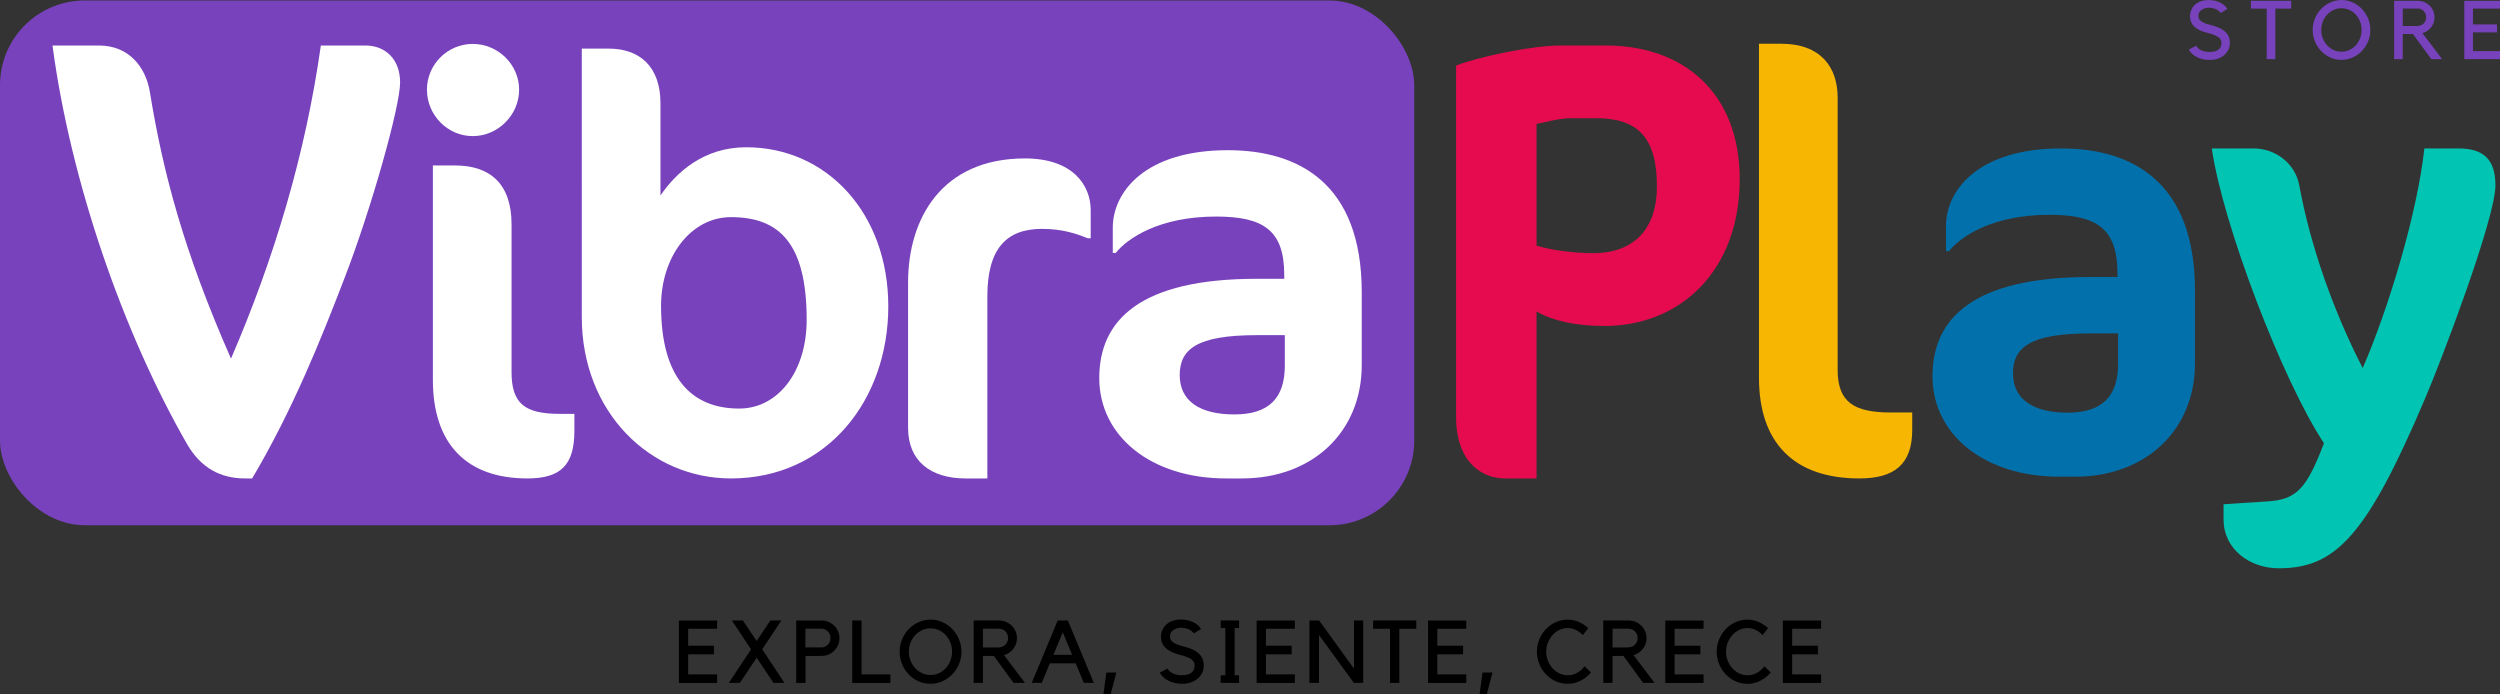
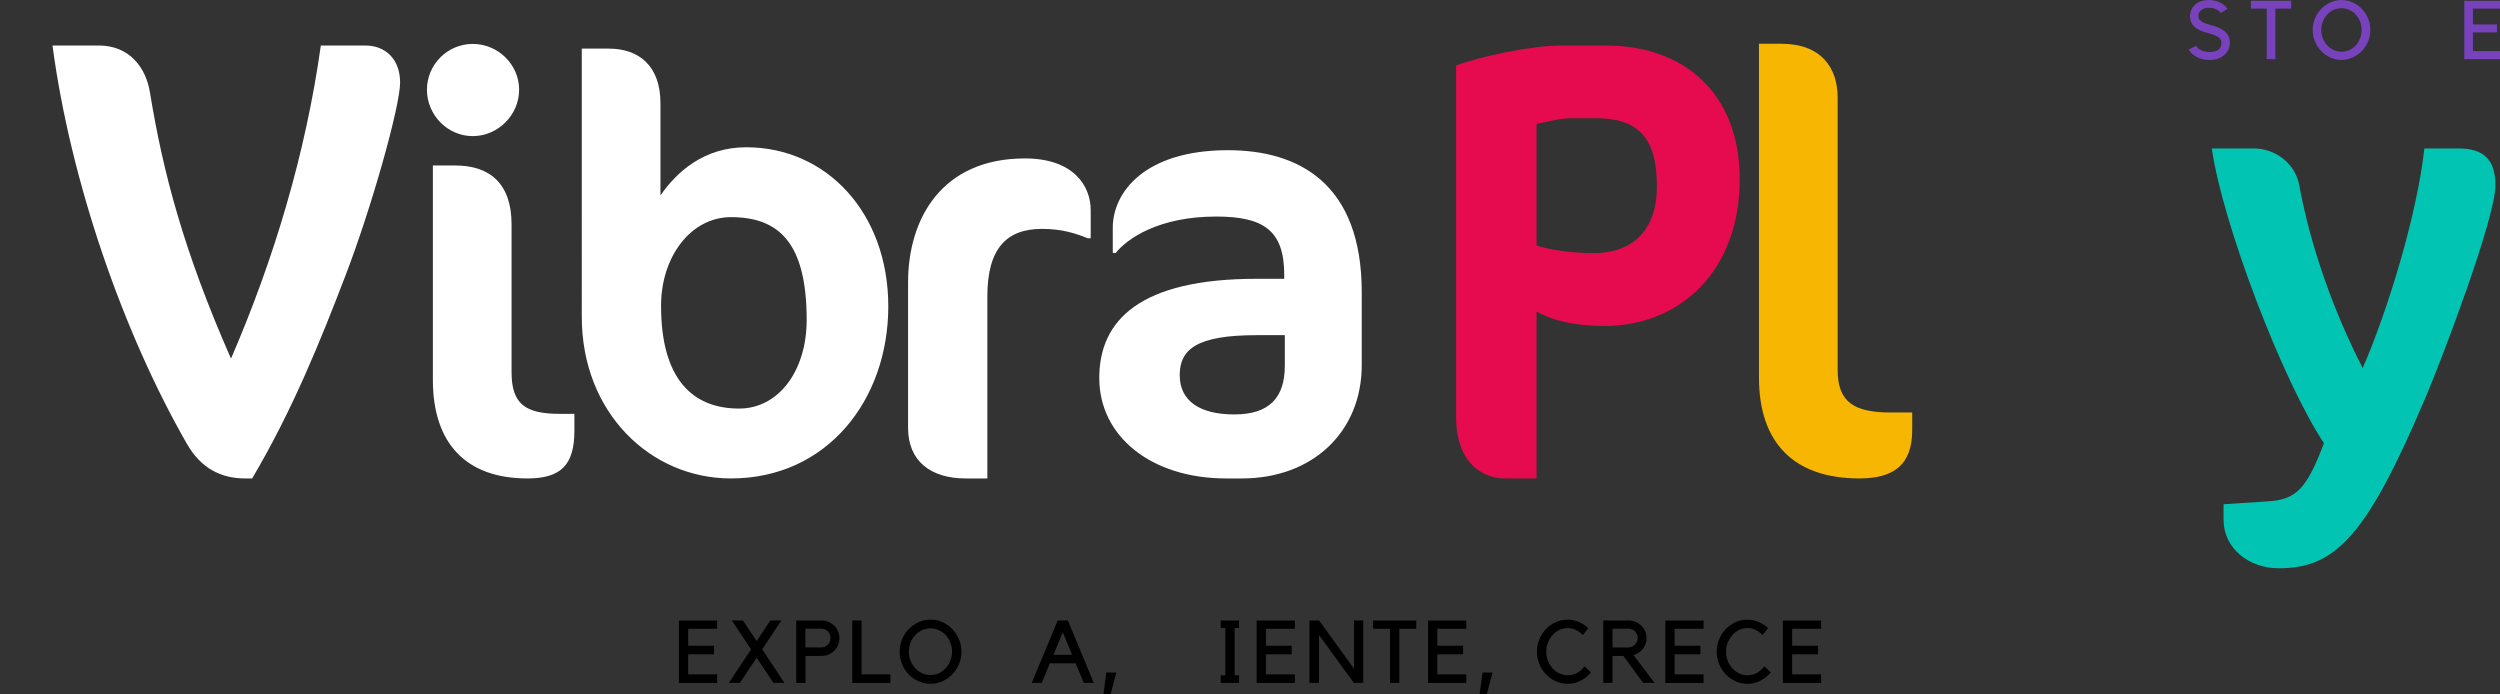
<svg xmlns="http://www.w3.org/2000/svg" id="Capa_2" viewBox="0 0 425.76 118.22">
  <rect x="0" y="0" width="425.76" height="118.22" fill="#333333" stroke="none" />
  <defs>
    <style>.cls-1{fill:#0271ab;}.cls-2{fill:#f7b602;}.cls-3{fill:#fff;}.cls-4{fill:#02c4b2;}.cls-5{fill:#e50b4e;}.cls-6{fill:#7842bc;}</style>
  </defs>
  <g id="Capa_1-2">
-     <rect class="cls-6" y=".08" width="240.85" height="89.37" rx="14.43" ry="14.43" />
    <path class="cls-3" d="M80.51,23.18c-4.3,0-7.8-3.6-7.8-7.9s3.5-7.8,7.8-7.8,7.9,3.5,7.9,7.8-3.6,7.9-7.9,7.9Z" />
    <path class="cls-3" d="M42.94,81.48h-1.2c-4.1,0-7.5-1.71-9.9-5.88C21.04,56.8,12.04,31.04,8.94,7.75h7.9c5.1,0,8,3.63,8.7,8.01,2.2,13.46,5.7,26.93,13.8,45.31,7.3-16.88,12.7-34.84,15.3-53.32h7.6c3.3,0,5.9,2.24,5.9,6.3s-4.9,21.48-9.4,33.13c-4.1,10.69-8.9,22.65-15.8,34.3Z" />
    <path class="cls-3" d="M89.82,81.48c-10.4,0-16.1-5.9-16.1-16.8V28.18h3.8c6,0,9.6,3.2,9.6,10v25.2c0,5.4,2.3,7.1,8.2,7.1h2.5v2.9c0,5.8-2.3,8.1-8,8.1Z" />
    <path class="cls-3" d="M124.48,81.48c-13.8,0-25.4-11.3-25.4-27.5V8.28h4.6c5.2,0,8.8,3,8.8,9.3v15.7c2.7-3.9,7.3-8.2,14.6-8.2,13.7,0,24.2,11.2,24.2,27.1s-10.4,29.3-26.8,29.3ZM124.48,36.98c-6.8,0-11.9,6.7-11.9,15.1,0,12.4,5.3,17.5,13.3,17.5,6.7,0,11.5-6.4,11.5-15.1,0-13.1-4.7-17.5-12.9-17.5Z" />
    <path class="cls-3" d="M185.25,40.58c-2-.8-4.3-1.6-7.8-1.6-6,0-9.3,3.3-9.3,11.5v31h-3.7c-6,0-9.8-3-9.8-8.6v-24.8c0-10.8,5.7-21.1,19.9-21.1,8.3,0,11.2,4.7,11.2,8.8v4.8h-.5Z" />
    <path class="cls-3" d="M211.51,81.48h-2.7c-12.8,0-21.6-7.2-21.6-17.1s7-16.9,26.8-16.9h4.7v-.7c0-7.6-3.6-9.9-11.6-9.9-9.7,0-15.1,3.7-17.1,6.2h-.5v-4.3c0-6,5.4-13.2,19.6-13.2,12,0,22.8,5.6,22.8,24.2v12.4c0,11.4-8.4,19.3-20.4,19.3ZM218.81,57.08h-4.8c-10.2,0-13.1,2.4-13.1,6.8s3.4,6.7,9.3,6.7,8.6-2.8,8.6-8.3v-5.2Z" />
    <path class="cls-5" d="M273.18,55.51c-4.8,0-8.7-.85-11.5-2.46v28.43h-5.4c-3.8,0-8.3-2.67-8.3-10.47V11.17c3.8-1.5,12.9-3.42,17.8-3.42h7.7c13.3,0,22.8,8.12,22.8,22.76,0,15.5-10,25.01-23.1,25.01ZM271.78,20.14h-4.4c-1.7,0-4.1.64-5.7.96v20.73c2.4.75,6.2,1.28,9.7,1.28,7,0,10.8-4.27,10.8-11.33,0-8.34-3.2-11.65-10.4-11.65Z" />
    <path class="cls-2" d="M316.66,81.48c-11.1,0-17.1-6.02-17.1-17.16V7.45h3.8c6.7,0,9.6,3.98,9.6,9.19v46.36c0,5.51,2.8,7.25,9.1,7.25h3.6v2.96c0,5.92-3.1,8.27-9,8.27Z" />
-     <path class="cls-1" d="M353.41,81.18h-2.7c-12.8,0-21.6-7.2-21.6-17.1s7-16.9,26.8-16.9h4.7v-.7c0-7.6-3.6-9.9-11.6-9.9-9.7,0-15.1,3.7-17.1,6.2h-.5v-4.3c0-6,5.4-13.2,19.6-13.2,12,0,22.8,5.6,22.8,24.2v12.4c0,11.4-8.4,19.3-20.4,19.3ZM360.72,56.78h-4.8c-10.2,0-13.1,2.4-13.1,6.8s3.4,6.7,9.3,6.7,8.6-2.8,8.6-8.3v-5.2Z" />
    <path class="cls-4" d="M388.08,96.78c-5,0-9.4-3.3-9.4-8.3v-2.6l7.6-.5c4.9-.3,6.6-2.3,9.5-9.9-7.1-10.7-17.3-37.5-19.1-50.2h7.1c3.7,0,7.1,2.5,7.8,6.3,1.9,10.4,5.9,21.6,10.8,31.1,4.4-10.1,9.3-26.4,10.5-37.4h5.8c4.3,0,6.3,1.9,6.3,6.3,0,5.7-9.4,30.3-11.9,36.1-10,23.6-15.3,29.1-25,29.1Z" />
    <path class="cls-6" d="M379.76,7.28c0,.42-.08.81-.25,1.17s-.42.67-.74.95c-.64.54-1.47.81-2.48.81-.78,0-1.49-.16-2.13-.48s-1.1-.75-1.4-1.29l1.25-.64c.19.34.48.59.89.78.41.18.87.27,1.39.27,1.35,0,2.03-.52,2.03-1.56,0-.2-.04-.36-.1-.5-.07-.14-.18-.27-.32-.39-.34-.28-.94-.53-1.81-.76-.52-.13-.97-.28-1.33-.43-.36-.16-.67-.35-.91-.56-.59-.48-.88-1.11-.88-1.89,0-.39.08-.76.23-1.1.15-.34.37-.64.65-.89.29-.25.63-.44,1.01-.57.39-.13.81-.19,1.28-.19.68,0,1.31.13,1.88.39s1.01.63,1.31,1.11l-1.13.7c-.27-.33-.58-.56-.94-.69-.35-.14-.73-.2-1.12-.2-.28,0-.54.05-.77.14-.23.09-.43.21-.59.34-.13.11-.23.25-.29.41-.06.16-.09.34-.09.53,0,.12.02.24.06.37.04.13.13.26.27.39s.35.27.62.39.64.25,1.11.37c.56.14,1.03.29,1.41.46s.71.36.97.58c.62.5.92,1.17.92,2Z" />
    <path class="cls-6" d="M386.03,1.46h-2.69V.14h6.86v1.32h-2.7v8.61h-1.47V1.46Z" />
    <path class="cls-6" d="M398.77,0c.67,0,1.31.14,1.9.41s1.12.64,1.56,1.1c.44.46.79,1,1.06,1.62.26.62.39,1.28.39,1.97s-.13,1.36-.39,1.97c-.26.62-.62,1.16-1.06,1.62-.45.46-.97.83-1.57,1.1-.6.27-1.23.41-1.9.41s-1.31-.13-1.9-.41c-.6-.27-1.12-.64-1.56-1.1s-.79-1-1.05-1.62c-.26-.62-.39-1.27-.39-1.97s.13-1.35.39-1.97c.26-.62.61-1.16,1.06-1.62.45-.46.97-.83,1.57-1.1.6-.27,1.23-.41,1.9-.41ZM398.76,8.81c.48,0,.92-.1,1.34-.29s.78-.46,1.09-.79.55-.73.73-1.18c.18-.45.27-.94.27-1.45s-.09-.99-.27-1.44-.42-.84-.73-1.18-.67-.6-1.09-.79-.86-.29-1.34-.29-.92.1-1.34.29-.78.46-1.09.79-.55.73-.74,1.18-.27.93-.27,1.44.09,1,.27,1.45c.18.45.43.85.74,1.18s.67.6,1.09.79.86.29,1.34.29Z" />
-     <path class="cls-6" d="M415.89,10.07h-1.83l-3.12-4.28h-1.74v4.28h-1.47V.14h4.03c.39,0,.76.07,1.11.22s.65.35.91.6.46.55.61.89.22.71.22,1.1c0,.33-.05.63-.15.92-.1.29-.25.55-.43.78-.18.23-.4.44-.65.61s-.53.3-.83.38l3.33,4.41ZM411.76,4.41c.2,0,.38-.04.56-.12.18-.08.33-.18.46-.31s.23-.29.3-.47c.07-.18.11-.38.11-.58s-.04-.4-.11-.57c-.08-.18-.17-.33-.3-.47-.13-.14-.28-.24-.46-.32-.18-.08-.36-.12-.56-.12h-2.56v2.98h2.56Z" />
    <path class="cls-6" d="M425.76.14v1.32h-4.61v2.7h4.1v1.36h-4.1v3.19h4.61v1.36h-6.08V.14h6.08Z" />
    <path d="M122.13,105.67v1.41h-4.93v2.89h4.39v1.46h-4.39v3.42h4.93v1.46h-6.51v-10.63h6.51Z" />
    <path d="M129.81,110.59l3.79,5.71h-1.88l-2.85-4.29-2.87,4.29h-1.88l3.79-5.71-3.27-4.92h1.88l2.34,3.51,2.33-3.51h1.88l-3.27,4.92Z" />
    <path d="M139.91,105.67c.42,0,.82.08,1.19.24.37.16.69.38.97.64.28.27.49.59.65.95.16.37.24.76.24,1.18s-.08.82-.24,1.19c-.16.37-.38.69-.65.96-.27.27-.6.48-.96.64-.37.16-.76.23-1.18.23l-2.75.02v4.59h-1.58v-10.63h4.32ZM139.91,110.26c.21,0,.41-.04.59-.13s.35-.2.49-.34.25-.31.33-.5c.08-.2.12-.4.12-.63s-.04-.43-.12-.62c-.08-.19-.19-.36-.33-.5-.14-.15-.3-.26-.49-.35-.18-.09-.38-.13-.59-.13h-2.75v3.2h2.75Z" />
    <path d="M145.14,116.3v-10.63h1.58v9.18h4.92v1.46h-6.5Z" />
    <path d="M158.48,105.52c.72,0,1.4.15,2.04.44.64.29,1.2.68,1.67,1.18s.85,1.08,1.13,1.74c.28.67.42,1.37.42,2.11s-.14,1.46-.42,2.12c-.28.66-.66,1.24-1.14,1.73-.48.5-1.04.89-1.68,1.18s-1.32.43-2.04.43-1.4-.14-2.04-.43-1.2-.68-1.67-1.18c-.48-.5-.85-1.07-1.12-1.73-.28-.66-.41-1.37-.41-2.12s.14-1.44.41-2.11c.27-.67.65-1.25,1.13-1.74.48-.5,1.04-.89,1.68-1.18.64-.29,1.32-.44,2.04-.44ZM158.47,114.95c.51,0,.99-.1,1.44-.31.45-.21.83-.49,1.16-.85.33-.36.59-.78.78-1.27s.29-1,.29-1.55-.09-1.06-.29-1.54c-.19-.48-.45-.9-.78-1.26-.33-.36-.72-.64-1.16-.85-.45-.21-.92-.31-1.44-.31s-.99.1-1.44.31c-.45.21-.83.49-1.17.85s-.59.78-.79,1.26c-.2.48-.29,1-.29,1.54s.1,1.07.29,1.55.46.91.79,1.27.72.64,1.17.85c.45.21.92.31,1.44.31Z" />
-     <path d="M174.57,116.3h-1.96l-3.35-4.59h-1.86v4.59h-1.58v-10.63h4.32c.42,0,.82.08,1.19.24.38.16.7.38.97.64s.49.59.65.95c.16.37.24.76.24,1.18,0,.35-.05.68-.17.99s-.26.59-.46.84c-.2.25-.43.47-.7.65-.27.19-.56.32-.88.41l3.57,4.72ZM170.15,110.24c.21,0,.41-.04.6-.13.19-.08.35-.2.49-.34.13-.14.24-.31.32-.5s.12-.4.12-.62-.04-.42-.12-.61c-.08-.19-.19-.36-.32-.5-.13-.14-.3-.26-.49-.34-.19-.08-.39-.13-.6-.13h-2.75v3.2h2.75Z" />
    <path d="M177.42,116.3h-1.71l4.42-10.63h1.73l4.42,10.63h-1.7l-1.39-3.33h-4.4l-1.38,3.33ZM179.4,111.52h3.19l-1.59-3.84-1.6,3.84Z" />
-     <path d="M189.14,118.22h-1.22l.5-3.69h1.7l-.97,3.69Z" />
-     <path d="M205.01,113.32c0,.45-.09.87-.27,1.25s-.45.72-.79,1.01c-.69.58-1.58.87-2.66.87-.84,0-1.6-.17-2.28-.51-.68-.34-1.18-.8-1.5-1.38l1.33-.69c.2.36.52.64.95.83.43.2.93.29,1.49.29,1.45,0,2.17-.56,2.17-1.67,0-.21-.04-.39-.11-.54-.08-.15-.19-.29-.34-.42-.36-.3-1.01-.57-1.94-.81-.56-.14-1.04-.3-1.42-.47s-.71-.37-.97-.6c-.63-.51-.95-1.19-.95-2.03,0-.42.08-.81.25-1.18.17-.37.4-.68.7-.95.31-.27.67-.47,1.09-.61s.87-.2,1.37-.2c.73,0,1.4.14,2.02.42.62.28,1.08.67,1.4,1.19l-1.22.75c-.29-.35-.62-.6-1-.74-.38-.14-.78-.22-1.2-.22-.3,0-.58.05-.83.15-.25.1-.46.22-.63.36-.14.12-.24.27-.31.44-.07.17-.1.36-.1.56,0,.13.02.26.06.4s.14.28.29.42c.15.15.37.29.66.42s.68.27,1.18.4c.6.15,1.11.31,1.52.49.41.18.75.38,1.04.62.66.54.99,1.25.99,2.14Z" />
+     <path d="M189.14,118.22h-1.22l.5-3.69h1.7Z" />
    <path d="M210.26,106.96v8.05h.76v1.29h-3.13v-1.29h.79v-8.05h-.79v-1.29h3.13v1.29h-.76Z" />
    <path d="M220.52,105.67v1.41h-4.93v2.89h4.39v1.46h-4.39v3.42h4.93v1.46h-6.51v-10.63h6.51Z" />
    <path d="M232.16,105.67v10.63h-1.59l-5.94-8.16v8.16h-1.63v-10.63h1.65l5.94,8.21v-8.21h1.58Z" />
    <path d="M236.73,107.08h-2.88v-1.41h7.35v1.41h-2.89v9.22h-1.58v-9.22Z" />
    <path d="M249.71,105.67v1.41h-4.93v2.89h4.39v1.46h-4.39v3.42h4.93v1.46h-6.51v-10.63h6.51Z" />
    <path d="M253.2,118.22h-1.22l.5-3.69h1.7l-.97,3.69Z" />
    <path d="M267,115c.58,0,1.12-.14,1.61-.42.5-.28.91-.65,1.25-1.11l1.09,1.05c-.48.57-1.06,1.04-1.75,1.4-.68.36-1.42.54-2.21.54-.72,0-1.4-.15-2.04-.44-.64-.29-1.2-.68-1.67-1.18-.47-.49-.85-1.07-1.12-1.74s-.42-1.37-.42-2.11.14-1.46.42-2.12.65-1.24,1.12-1.73,1.03-.89,1.67-1.18c.64-.29,1.32-.43,2.04-.43.67,0,1.3.13,1.9.4.59.26,1.13.61,1.6,1.04l-.93,1.19c-.33-.35-.71-.64-1.15-.86-.44-.22-.91-.34-1.41-.34s-.99.11-1.43.32c-.45.21-.83.51-1.16.88-.33.37-.59.8-.79,1.28s-.29,1-.29,1.55.1,1.07.29,1.55c.2.49.46.91.79,1.28.33.37.72.65,1.16.86.44.21.92.32,1.43.32Z" />
    <path d="M281.79,116.3h-1.96l-3.35-4.59h-1.86v4.59h-1.58v-10.63h4.32c.42,0,.82.08,1.19.24.38.16.7.38.97.64s.49.59.65.95c.16.37.24.76.24,1.18,0,.35-.05.68-.17.99s-.26.59-.46.84c-.2.25-.43.47-.7.65-.27.19-.56.32-.88.41l3.57,4.72ZM277.37,110.24c.21,0,.41-.04.6-.13.19-.08.35-.2.49-.34.13-.14.24-.31.32-.5s.12-.4.12-.62-.04-.42-.12-.61c-.08-.19-.19-.36-.32-.5-.13-.14-.3-.26-.49-.34-.19-.08-.39-.13-.6-.13h-2.75v3.2h2.75Z" />
    <path d="M290.12,105.67v1.41h-4.93v2.89h4.39v1.46h-4.39v3.42h4.93v1.46h-6.51v-10.63h6.51Z" />
    <path d="M297.62,115c.58,0,1.12-.14,1.61-.42.5-.28.91-.65,1.25-1.11l1.09,1.05c-.48.57-1.06,1.04-1.75,1.4-.68.36-1.42.54-2.21.54-.72,0-1.4-.15-2.04-.44-.64-.29-1.2-.68-1.67-1.18-.47-.49-.85-1.07-1.12-1.74s-.42-1.37-.42-2.11.14-1.46.42-2.12.65-1.24,1.12-1.73,1.03-.89,1.67-1.18c.64-.29,1.32-.43,2.04-.43.67,0,1.3.13,1.9.4.59.26,1.13.61,1.6,1.04l-.93,1.19c-.33-.35-.71-.64-1.15-.86-.44-.22-.91-.34-1.41-.34s-.99.11-1.43.32c-.45.21-.83.51-1.16.88-.33.37-.59.8-.79,1.28s-.29,1-.29,1.55.1,1.07.29,1.55c.2.49.46.91.79,1.28.33.37.72.65,1.16.86.44.21.92.32,1.43.32Z" />
    <path d="M310.14,105.67v1.41h-4.93v2.89h4.39v1.46h-4.39v3.42h4.93v1.46h-6.51v-10.63h6.51Z" />
  </g>
</svg>